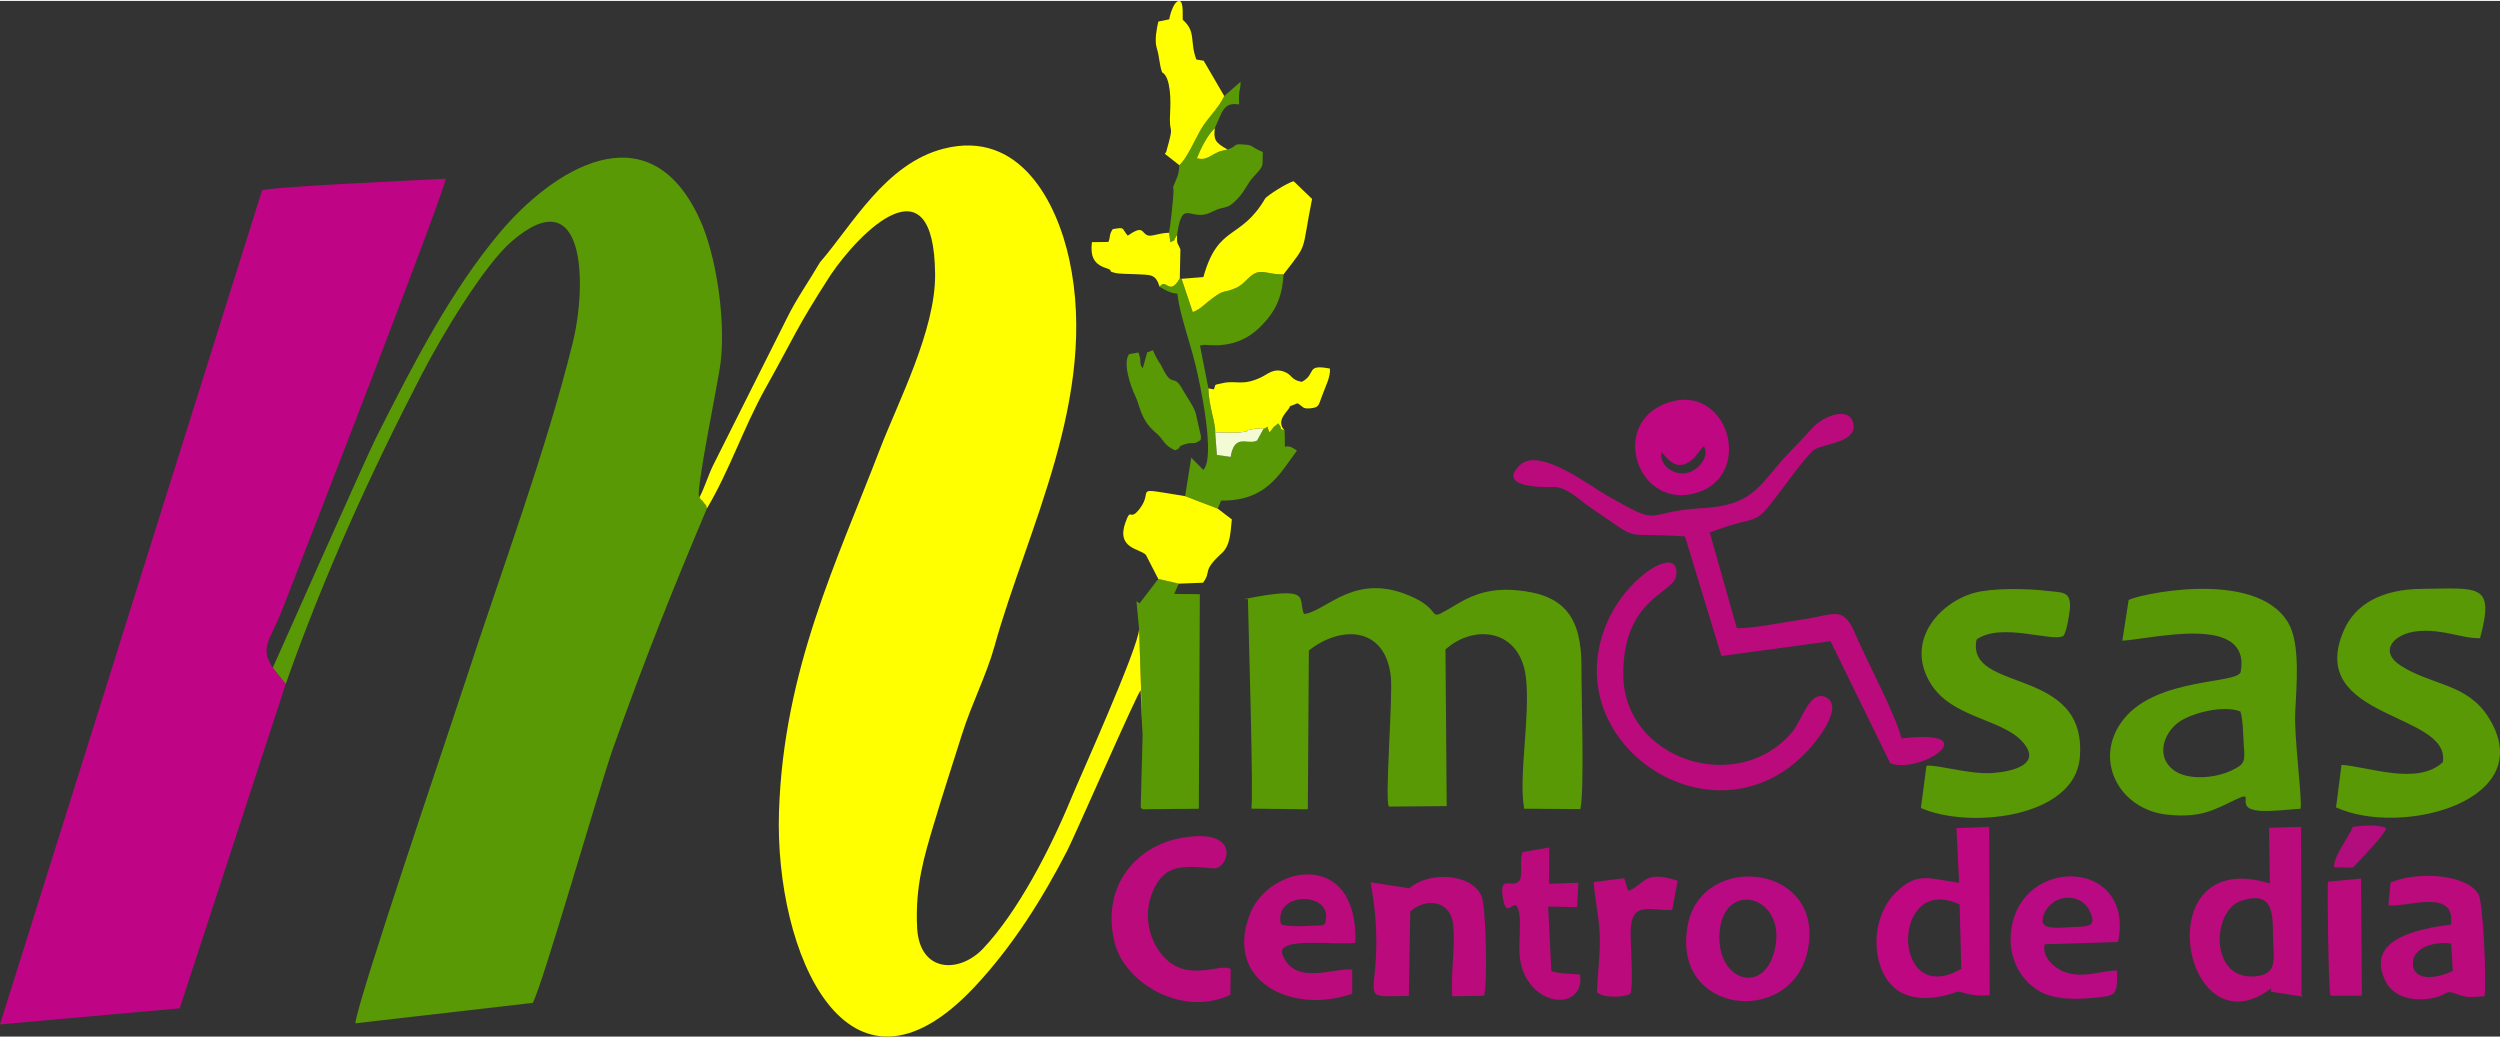
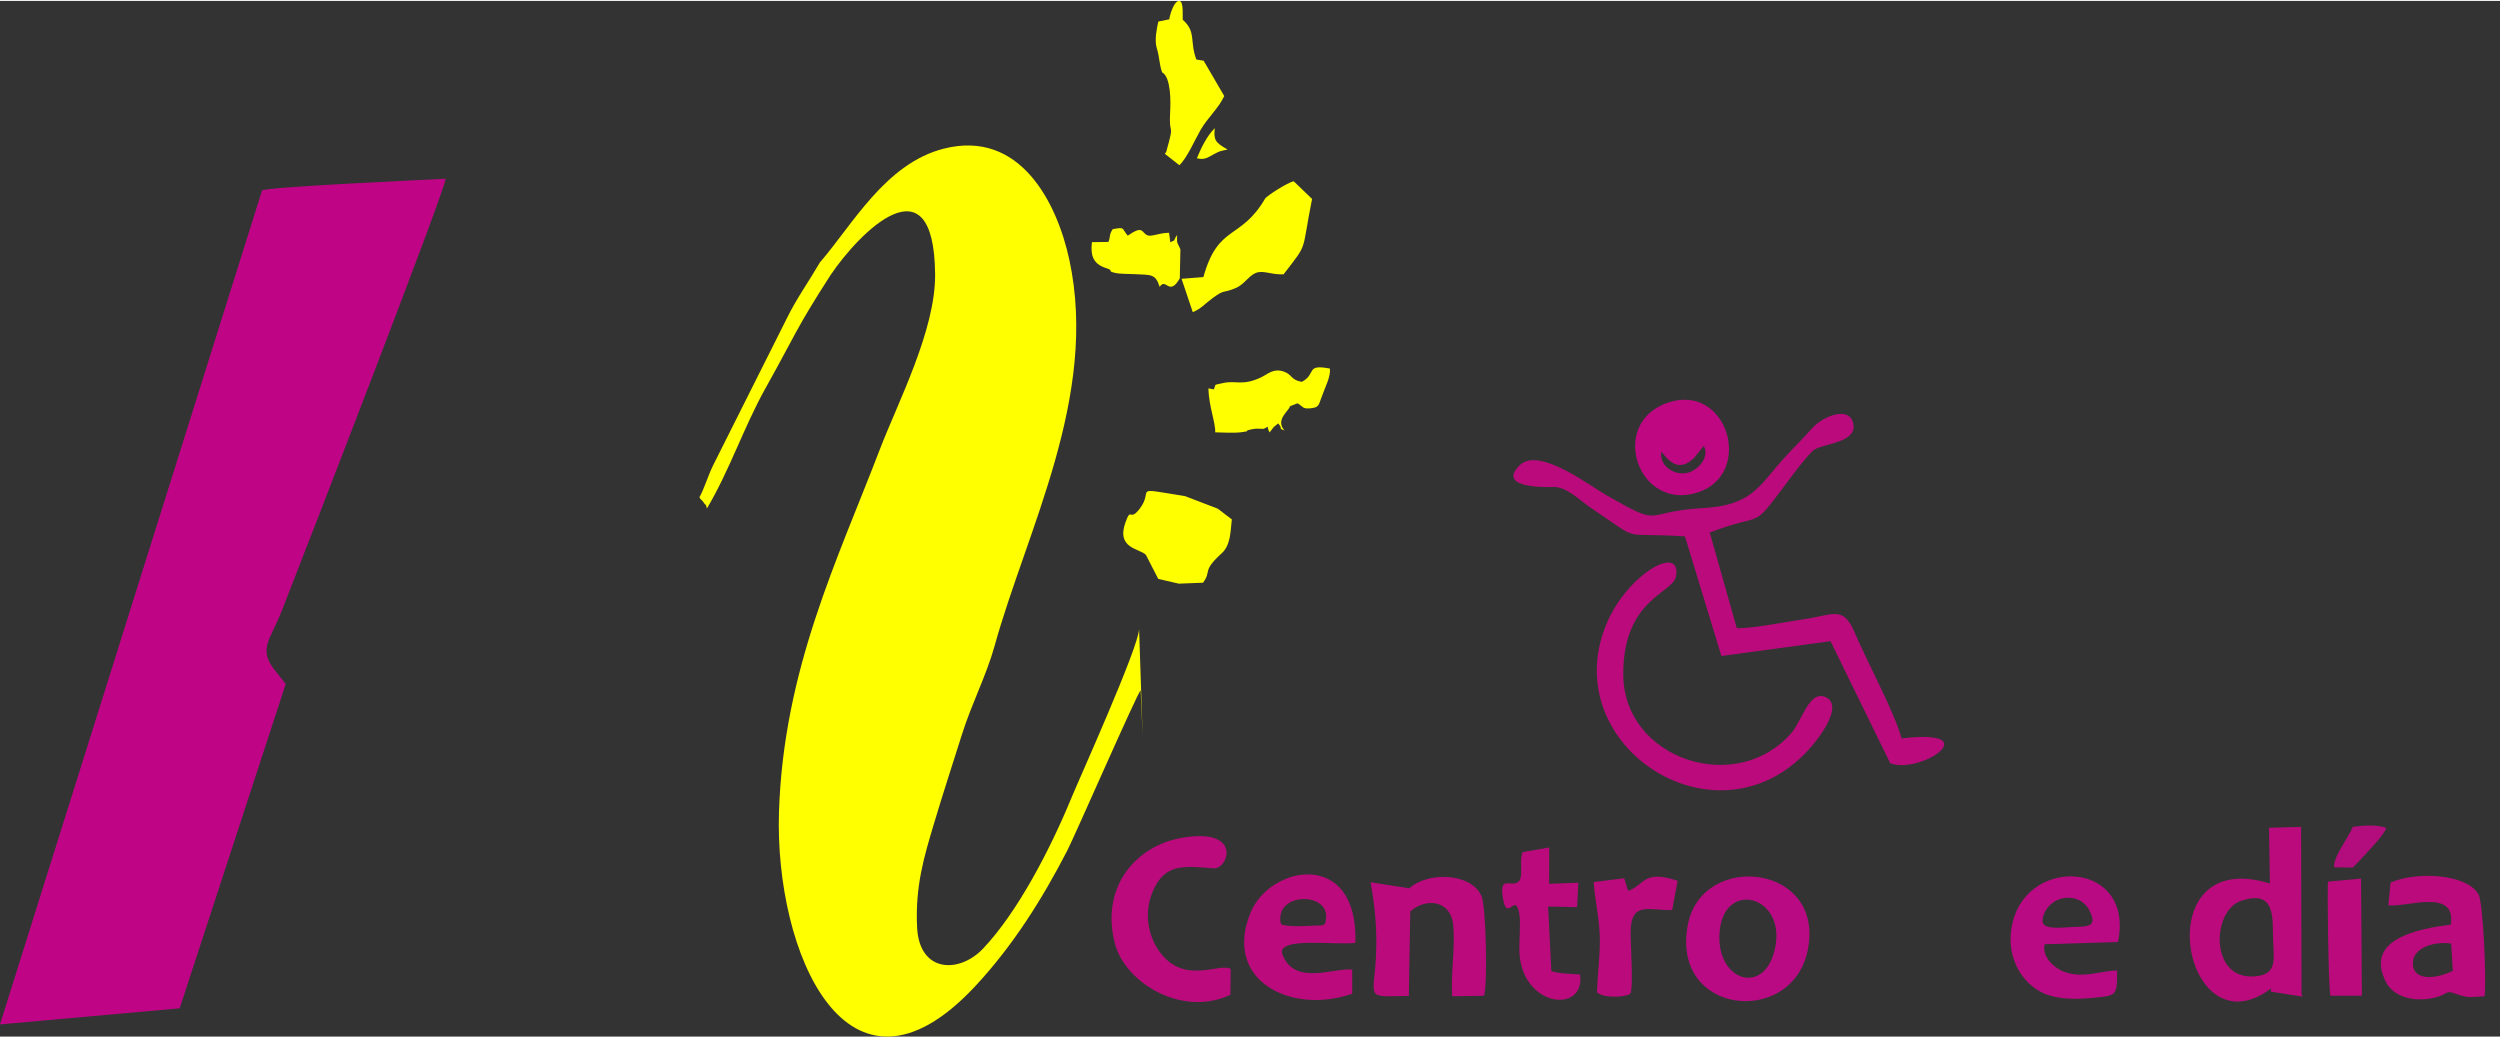
<svg xmlns="http://www.w3.org/2000/svg" xml:space="preserve" width="200px" height="83px" version="1.1" style="shape-rendering:geometricPrecision; text-rendering:geometricPrecision; image-rendering:optimizeQuality; fill-rule:evenodd; clip-rule:evenodd" viewBox="0 0 86394 35790">
  <rect x="0" y="0" width="86394" height="35790" fill="#333333" stroke="none" />
  <defs>
    <style type="text/css">
   
    .fil1 {fill:#599905}
    .fil6 {fill:#B30C7C}
    .fil2 {fill:#BA0A7C}
    .fil4 {fill:#BA0A83}
    .fil0 {fill:#BF0585}
    .fil3 {fill:#BF0782}
    .fil7 {fill:#F2FBD4}
    .fil5 {fill:yellow}
   
  </style>
  </defs>
  <g id="Capa_x0020_1">
    <g id="_1768118370528">
      <g>
        <path class="fil0" d="M9874 23604l-446 -562c-472,-685 -84,-964 312,-1972 894,-2278 5697,-14664 5658,-14925 -618,34 -6256,284 -6343,407l-9055 28816 6209 -555 3665 -11209z" />
-         <path class="fil1" d="M85705 22022c511,-1907 -29,-1724 -2021,-1704 -1334,13 -2282,499 -2690,1442 -1333,3077 3719,2813 3423,4550 -879,813 -2567,152 -3500,90l-189 1470c2269,1038 7084,-238 5264,-3119 -742,-1175 -1966,-1090 -3040,-1787 -751,-488 -247,-1100 593,-1183 876,-87 1548,262 2160,241zm-76277 1020l0 0 446 562c1339,-3784 2899,-7210 4701,-10697 715,-1383 2166,-3790 3118,-4606 2546,-2182 2598,1495 2098,3518 -936,3791 -2497,7963 -3719,11726 -535,1648 -3709,10968 -3793,11787l6130 -706c335,-587 2311,-7489 2775,-8794 1082,-3046 2061,-5491 3244,-8289 -45,-203 -18,-69 -109,-205 -107,-161 -25,8 -149,-183 -172,-62 662,-4022 737,-4694 169,-1516 -165,-3700 -730,-4927 -1788,-3878 -5124,-1636 -6880,443 -1719,2035 -3020,4582 -4308,7129 -333,661 -3553,7930 -3561,7936zm32879 -19755l0 0c-201,434 -559,726 -818,1172 -193,333 -463,966 -733,1218 -18,258 -31,311 -123,531 -158,377 -53,65 -88,529 -22,296 -93,984 -146,1275l45 330c237,-130 55,16 233,-255 186,-1333 461,-409 1196,-794 468,-247 492,-33 886,-447 281,-296 339,-533 564,-774 402,-431 286,-322 317,-850 -474,-203 -296,-229 -624,-257 -455,-40 -215,47 -593,170 -353,72 -323,84 -624,245 -190,101 -282,89 -438,58 135,-332 353,-788 620,-1040 258,-554 292,-910 842,-820 -30,-539 42,-421 50,-784l-566 493zm-2663 8859l0 0 -152 550c-154,-177 -19,-210 -150,-546l-321 56c-231,290 47,1111 210,1441 163,329 177,816 682,1250 369,317 263,428 693,633 293,-110 -6,-109 383,-221 289,-83 234,50 499,-133l12 -73c0,-7 1,-31 1,-40 -1,-9 -3,-33 -5,-44l-181 -796c-104,-286 -318,-556 -447,-794 -297,-546 -344,-92 -635,-628l-134 -256c-10,-14 -38,-49 -47,-63 -49,-73 -156,-277 -210,-410l-198 74zm1188 -2543l0 0 -61 -15c-371,648 -477,-47 -695,294 945,573 397,-328 800,1143 152,557 303,1008 443,1577 142,573 701,3178 264,3605l-416 -425 -212 1332 1129 433 112 -280c1543,18 1996,-872 2623,-1727 -544,-409 -383,278 -426,-692 -271,-117 -11,6 -221,-249 -249,218 -48,-4 -297,313 -147,-262 47,-225 -212,-123l-218 401c-14,6 -35,16 -49,22 -306,118 -737,-258 -867,546l-476 -66 -59 -783c22,-304 -224,-918 -235,-1520l-291 -1480 104 -17c90,-49 1080,229 1932,-583 575,-548 806,-1070 853,-1860 -465,17 -711,-162 -981,-39 -231,105 -389,390 -659,507 -479,206 -370,29 -809,351 -266,195 -413,379 -689,487l-387 -1152zm-1468 12100l0 0 122 3669 -66 2496 57 65 1952 -16 34 -7415 -886 -10 161 -354 -711 -164 -647 845 -107 -77 91 961zm5699 -516l0 0c-234,-516 352,-1006 -2077,-513l138 -3c16,754 205,7065 117,7241l1954 23 36 -5487c1101,-875 2651,-844 2833,917 73,703 -218,4309 -66,4477l1996 -17 -42 -5412c981,-886 2586,-724 2781,978 154,1340 -266,3451 -60,4524l1940 14c147,-637 33,-3975 38,-4888 11,-1755 -595,-2534 -2248,-2676 -821,-71 -1416,105 -1993,445 -1236,728 -459,336 -1524,-176 -2041,-981 -3028,463 -3823,553zm21511 5243l0 0 -192 1460c1635,731 5306,353 5490,-1731 284,-3217 -3955,-2211 -3566,-4092 865,-613 2650,114 3004,-128 110,-126 233,-880 227,-1064 -18,-488 -296,-424 -806,-489 -676,-85 -1892,-98 -2493,66 -1217,334 -2424,1672 -1516,3143 722,1172 2426,1211 3146,1981 748,800 -307,1062 -1047,1107 -779,47 -1882,-299 -2247,-253zm10848 -1875l0 0c97,274 92,843 118,1165 49,585 27,654 -411,868 -571,278 -1533,363 -2024,-14 -622,-479 -321,-1298 204,-1661 450,-312 1529,-588 2113,-358zm-4080 -2445l0 0c1084,-70 4456,-940 4091,1074 -77,425 -2857,184 -4024,1612 -1127,1379 -189,3164 1512,3328 1146,110 1575,-162 2350,-530 748,-356 -140,334 835,394 401,24 986,-44 1396,-73 61,-354 -226,-2464 -186,-3309 44,-937 186,-2395 -241,-3117 -1140,-1930 -5385,-930 -5515,-780l-218 1401z" />
        <path class="fil2" d="M58229 18506l1258 4132 3771 -512 2066 4223c1087,383 3372,-1213 391,-863 -253,-920 -1180,-2624 -1618,-3652 -404,-946 -718,-617 -1759,-467 -573,82 -1847,335 -2319,308l-933 -3303c1926,-749 1381,-2 2641,-1694 187,-251 779,-1049 978,-1174 324,-205 1424,-245 1349,-843 -90,-719 -1072,-301 -1424,100 -292,332 -736,767 -1042,1111 -783,878 -1060,1561 -2713,1652 -2211,123 -1325,720 -3383,-455 -538,-308 -2304,-1665 -2966,-1031 -808,773 774,775 1131,759 484,-22 929,460 1315,718 1858,1246 907,831 3257,991z" />
        <path class="fil2" d="M56096 23265c-2,-2599 1713,-2795 1821,-3371 214,-1153 -1675,-104 -2402,1638 -1778,4259 3979,7962 7139,4170 216,-259 1041,-1319 462,-1630 -570,-306 -851,804 -1188,1201 -1898,2234 -5831,939 -5832,-2008z" />
-         <path class="fil3" d="M67778 33450c-2446,1411 -2441,-3353 -58,-2224l58 2224zm979 912l0 0 -16 -5820 -1132 43 94 1890c-1006,-130 -1447,-417 -2216,363 -471,477 -786,1368 -573,2279 486,2077 2722,1119 2725,1119 222,8 458,182 1118,126z" />
        <path class="fil2" d="M77438 31103c1003,-343 1112,262 1109,1073 -4,881 243,1478 -656,1535 -1536,98 -1455,-2265 -453,-2608zm1004 -603l0 0c-4328,-1346 -3011,5938 47,3621l-18 115 1098 172 -34 -86 -15 -5778 -1109 29 31 1927z" />
        <path class="fil2" d="M42530 33450c-386,-208 -1486,489 -2321,-425 -482,-527 -738,-1424 -360,-2279 412,-931 1037,-858 2091,-769 502,42 1023,-1419 -1097,-1056 -1573,269 -2817,1678 -2319,3639 348,1374 2329,2574 3996,1786l10 -896z" />
        <path class="fil4" d="M61363 32624c-303,1845 -2125,1270 -1932,-510 187,-1716 2212,-1197 1932,510zm1099 223l0 0c661,-3028 -3656,-3490 -4137,-909 -581,3112 3568,3517 4137,909z" />
        <path class="fil2" d="M50224 31978c63,799 -93,1631 -41,2420l1100 -19c132,-383 71,-3074 -82,-3435 -351,-825 -1869,-858 -2498,-278l-1339 -209c150,836 230,1619 188,2525 -73,1540 -412,1429 1134,1402l50 -2916c490,-459 1414,-444 1488,510z" />
        <path class="fil2" d="M44286 31916c-28,-61 -40,-52 -43,-189 -20,-932 1711,-911 1580,8 -36,256 -80,205 -379,219 -356,16 -879,55 -1158,-38zm2443 1557l0 0c-630,-67 -1982,568 -2406,-504 -258,-653 1824,-324 2515,-418 106,-3260 -2957,-2694 -3628,-1031 -957,2374 1463,3522 3520,2786l-1 -833z" />
        <path class="fil2" d="M84706 32576l56 939c-455,244 -1345,410 -1378,-225 -31,-573 742,-803 1322,-714zm-2171 -1321l0 0c638,74 2351,-607 2159,664 -1158,152 -3010,506 -2233,2003 243,467 919,693 1645,530 520,-116 368,-279 732,-150 462,164 454,123 1022,95 74,-515 -50,-3237 -205,-3516 -403,-720 -2143,-805 -3042,-415l-78 789z" />
        <path class="fil4" d="M71251 31018c425,-98 785,91 946,398 296,568 -9,573 -538,586 -321,7 -1112,137 -1074,-235 38,-372 329,-671 666,-749zm1910 2486l0 0c-579,18 -1095,261 -1739,79 -384,-108 -885,-539 -760,-984l2530 -78c576,-2772 -3043,-2990 -3630,-719 -308,1188 296,2159 1082,2500 479,208 1101,203 1642,152 868,-80 878,-57 875,-950z" />
        <path class="fil3" d="M58540 15795l339 -417c223,399 -226,884 -622,942 -457,67 -929,-297 -846,-748 252,322 597,737 1129,223zm-919 -1906l0 0c-2057,716 -1010,3776 1059,3093 1947,-642 1021,-3818 -1059,-3093z" />
        <path class="fil2" d="M54544 30474l-1010 36 4 -1255 -919 160c-133,332 46,852 -147,1025 -236,210 -664,-251 -539,545 148,947 463,-323 583,661 29,237 -16,845 -12,1129 22,2020 2304,2251 2097,868 -312,-25 -698,-18 -990,-116l-111 -2232 1001 22 43 -843z" />
        <path class="fil2" d="M57976 30406c-1195,-397 -1132,142 -1710,350l-137 -437 -1053 130c33,598 188,1200 209,1881 18,598 -76,1302 -99,1928 200,203 949,187 1150,55 121,-199 9,-1708 14,-2140 12,-1078 649,-735 1435,-754l191 -1013z" />
        <path class="fil2" d="M80453 30434c-36,78 9,3717 82,3945l1086 -2 -29 -4047 -1139 104z" />
        <path class="fil5" d="M24170 17155c124,191 42,22 149,183 91,136 64,2 109,205 779,-1310 1283,-2827 2014,-4137 1072,-1918 1056,-2064 2262,-3935 983,-1456 3577,-4111 3611,-22 17,1930 -1284,4416 -1913,6057 -1461,3813 -3322,7596 -3482,12511 -158,4873 2365,10733 6752,6063 1334,-1421 2364,-3076 3215,-4728 253,-491 2430,-5470 2531,-5526l68 1546 -122 -3669c-6,617 -2082,5212 -2341,5844 -721,1753 -1853,3941 -3051,5203 -822,866 -2195,838 -2278,-717 -77,-1439 254,-2504 576,-3582 325,-1091 639,-2042 974,-3105 329,-1046 851,-2060 1124,-3046 1110,-4011 3602,-8632 2587,-13351 -420,-1950 -1690,-4519 -4343,-3843 -2019,514 -3163,2648 -4276,3928 -386,664 -810,1252 -1144,1934l-2554 5092c-187,392 -297,784 -468,1095zm17776 -3730l0 0 -187 -36c11,602 257,1216 235,1520 263,5 655,29 907,-4 369,-48 39,-30 322,-94 185,-43 254,-28 440,-22 259,-102 65,-139 212,123 249,-317 48,-95 297,-313 210,255 -50,132 221,249 -342,-372 158,-685 187,-841l261 -102c208,122 160,198 441,174 292,-25 288,-109 373,-344 157,-438 332,-743 304,-1030 -864,-163 -449,183 -970,459 -394,-65 -321,-253 -628,-356 -356,-120 -537,84 -785,202 -645,307 -868,94 -1311,196 -366,84 -222,18 -319,219zm-1919 6549l0 0 711 164 837 -33c307,-416 -51,-386 648,-1020 311,-282 300,-772 346,-1168l-485 -370 -1129 -433c-1909,-307 -1061,-248 -1556,416 -374,503 -300,-75 -502,481 -337,928 498,906 704,1135l426 828zm-1825 -10748l0 0c351,110 4,97 345,176 145,34 481,31 650,40 568,32 731,-28 879,440 218,-341 324,354 695,-294l21 -1006c-122,-287 -121,-138 -115,-495 -178,271 4,125 -233,255l-45 -330c-363,6 -609,151 -756,84 -203,-92 -126,-361 -671,16 -224,-257 -75,-304 -520,-224 -138,213 -65,234 -148,441l-570 8c-55,463 47,748 468,889zm2630 377l0 0 387 1152c276,-108 423,-292 689,-487 439,-322 330,-145 809,-351 270,-117 428,-402 659,-507 270,-123 516,56 981,39 872,-1137 599,-678 985,-2606l-634 -610c-200,35 -931,500 -990,601 -849,1449 -1620,873 -2132,2710l-754 59zm-674 -7137l0 0c310,163 300,1022 280,1355 -59,945 178,272 -136,1394l-47 69 501 393c270,-252 540,-885 733,-1218 259,-446 617,-738 818,-1172l-711 -1220 -253 -42c-240,-645 4,-955 -471,-1374 -13,-172 54,-774 -194,-628 -117,69 -246,420 -270,613l-379 77c-56,233 -133,649 -59,897 111,370 81,539 188,856zm2265 2669l0 0c-439,-243 -485,-345 -442,-737 -267,252 -485,708 -620,1040 156,31 248,43 438,-58 301,-161 271,-173 624,-245z" />
        <path class="fil6" d="M81312 29949c198,-215 1131,-1153 1148,-1373 -329,-119 -798,-82 -1152,-37 -138,364 -691,1048 -646,1402l650 8z" />
-         <path class="fil7" d="M41994 14909l59 783 476 66c130,-804 561,-428 867,-546 14,-6 35,-16 49,-22l218 -401c-186,-6 -255,-21 -440,22 -283,64 47,46 -322,94 -252,33 -644,9 -907,4z" />
      </g>
    </g>
  </g>
</svg>